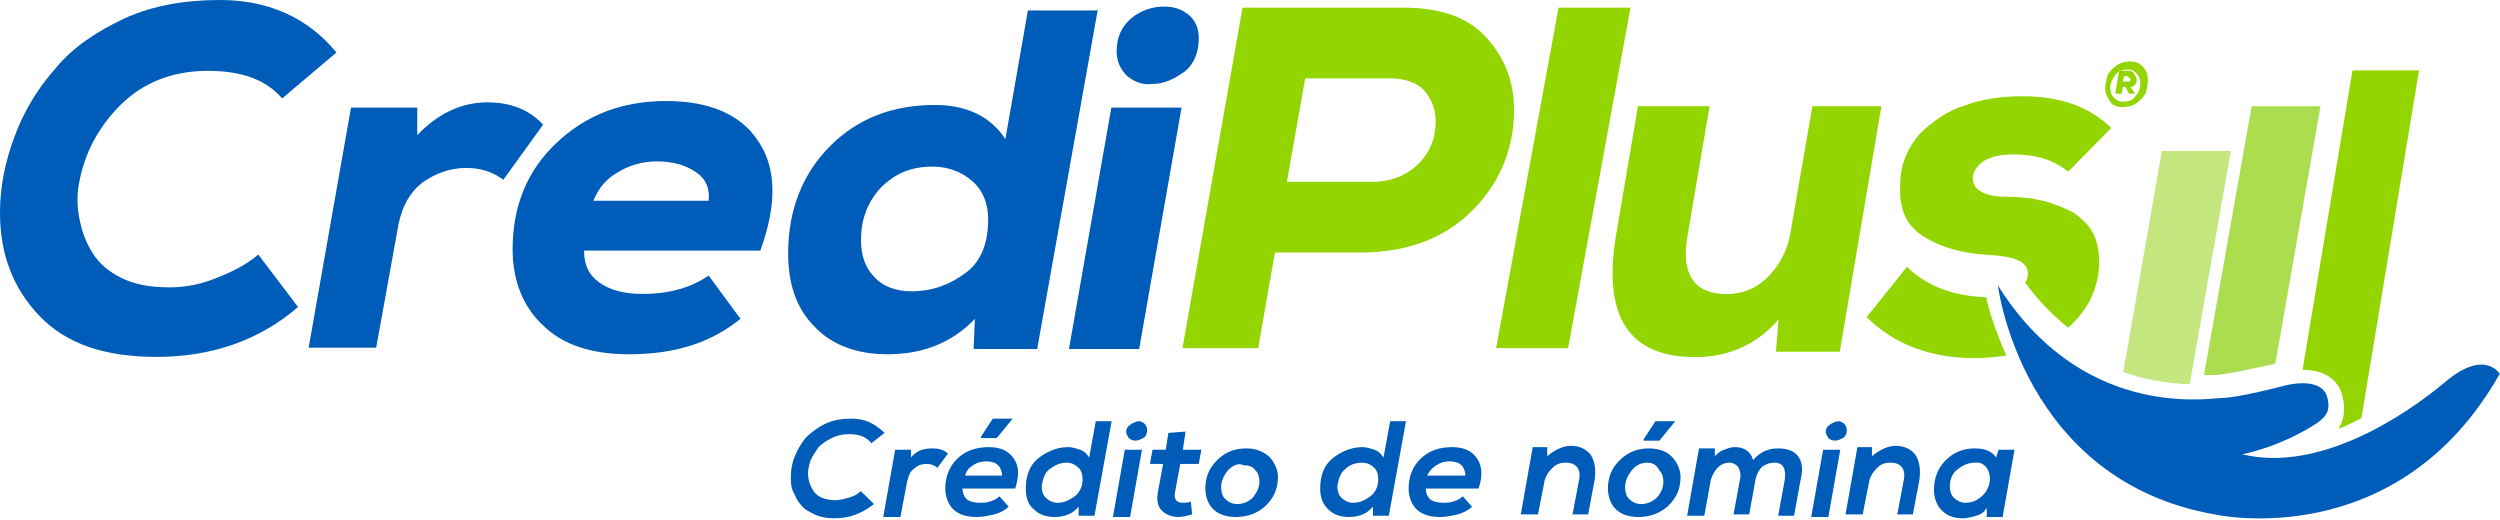
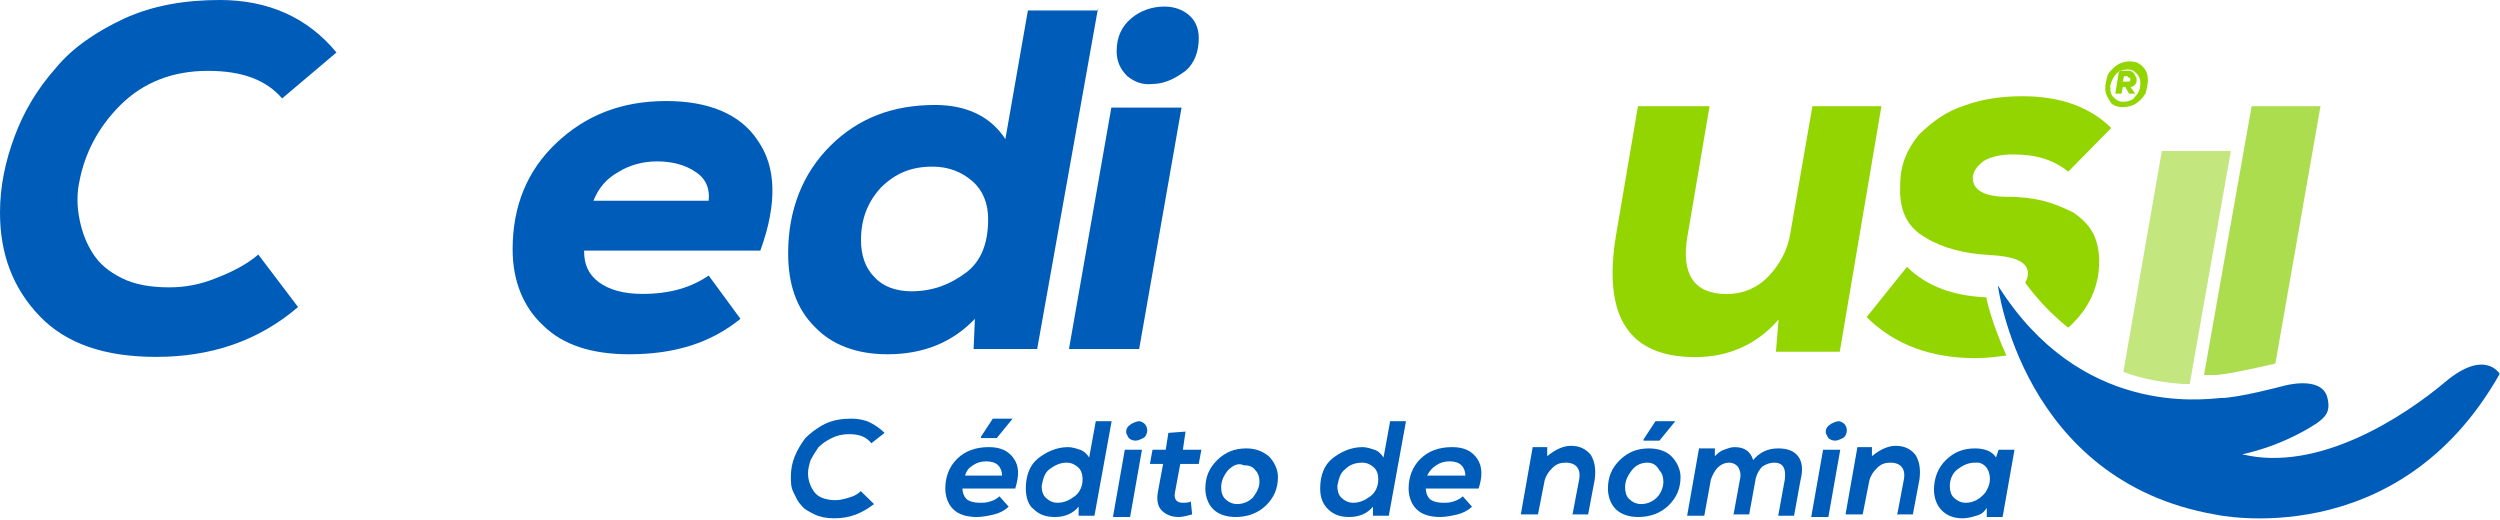
<svg xmlns="http://www.w3.org/2000/svg" width="279" height="58" viewBox="0 0 279 58" fill="none">
  <g id="nomina 2020-01">
    <g id="XMLID_168_">
      <path id="XMLID_185_" d="M33.261 34.264C28.826 38.071 23.504 39.829 17.444 39.829C11.678 39.829 7.391 38.364 4.435 35.289C1.478 32.214 0 28.407 0 23.721C0 20.793 0.591 18.011 1.626 15.229C2.661 12.446 4.139 9.957 6.209 7.614C8.13 5.271 10.791 3.514 13.896 2.05C17.148 0.586 20.696 0 24.539 0C29.861 0 34.296 1.904 37.548 5.857L31.487 10.982C29.713 8.932 27.052 7.907 23.209 7.907C19.217 7.907 15.965 9.225 13.452 11.714C10.939 14.204 9.461 17.132 8.87 20.207C8.574 21.525 8.574 22.989 8.87 24.454C9.165 25.918 9.609 27.089 10.348 28.261C11.087 29.432 12.122 30.311 13.6 31.043C15.078 31.775 16.852 32.068 18.922 32.068C20.548 32.068 22.322 31.775 24.096 31.043C26.017 30.311 27.643 29.432 28.826 28.407L33.261 34.264Z" fill="#005CB9" />
-       <path id="XMLID_183_" d="M46.565 12.153V15.082C48.783 12.739 51.444 11.421 54.4 11.421C57.061 11.421 59.13 12.3 60.609 13.911L56.174 20.061C54.991 19.182 53.661 18.743 52.035 18.743C50.261 18.743 48.635 19.328 47.157 20.354C45.678 21.525 44.939 22.989 44.496 24.893L41.983 38.803H34.444L39.174 12.007H46.565V12.153Z" fill="#005CB9" />
      <path id="XMLID_179_" fill-rule="evenodd" clip-rule="evenodd" d="M66.817 31.482C65.635 30.604 65.191 29.432 65.191 28.114V27.968H84.852C86.774 22.696 86.626 18.596 84.556 15.668C82.635 12.739 79.087 11.275 74.356 11.275C69.33 11.275 65.339 12.886 62.087 15.961C58.835 19.036 57.209 22.989 57.209 27.821C57.209 31.336 58.391 34.264 60.609 36.314C62.826 38.511 66.078 39.536 70.217 39.536C75.391 39.536 79.383 38.218 82.635 35.582L79.087 30.75C77.165 32.068 74.8 32.8 71.696 32.8C69.626 32.8 68 32.361 66.817 31.482ZM77.609 19.182C78.791 19.914 79.235 21.086 79.087 22.404H66.226C66.817 20.939 67.704 19.914 69.035 19.182C70.217 18.45 71.696 18.011 73.322 18.011C75.096 18.011 76.574 18.45 77.609 19.182Z" fill="#005CB9" />
      <path id="XMLID_175_" fill-rule="evenodd" clip-rule="evenodd" d="M122.496 1.171L122.548 0.878V1.171H122.496ZM122.496 1.171H114.713L112.2 15.521C110.574 13.032 107.913 11.714 104.365 11.714C99.635 11.714 95.791 13.178 92.687 16.253C89.583 19.328 87.957 23.428 87.957 28.261C87.957 31.628 88.844 34.411 90.913 36.461C92.835 38.511 95.644 39.536 99.043 39.536C103.035 39.536 106.287 38.218 108.8 35.582L108.652 38.95H115.748L122.496 1.171ZM96.087 26.796C96.087 24.453 96.826 22.55 98.304 20.939C99.93 19.328 101.704 18.596 104.07 18.596C105.844 18.596 107.322 19.182 108.504 20.207C109.687 21.232 110.278 22.696 110.278 24.453C110.278 27.089 109.539 29.139 107.765 30.457C105.991 31.775 104.07 32.507 101.704 32.507C99.93 32.507 98.452 31.921 97.565 30.896C96.531 29.871 96.087 28.407 96.087 26.796Z" fill="#005CB9" />
      <path id="XMLID_172_" fill-rule="evenodd" clip-rule="evenodd" d="M125.8 8.493C125.061 7.761 124.617 6.882 124.617 5.711C124.617 4.1 125.209 2.928 126.243 2.05C127.278 1.171 128.609 0.732 129.939 0.732C130.974 0.732 131.861 1.025 132.6 1.611C133.339 2.196 133.783 3.075 133.783 4.246C133.783 5.711 133.339 7.028 132.304 7.907C131.122 8.786 129.939 9.371 128.609 9.371C127.426 9.518 126.539 9.078 125.8 8.493ZM127.13 38.95L131.861 12.007H124.026L119.296 38.95H127.13Z" fill="#005CB9" />
    </g>
-     <path id="XMLID_138_" fill-rule="evenodd" clip-rule="evenodd" d="M140.414 38.853L142.308 28.038V28.184H151.776C157.02 28.184 161.245 26.577 164.304 23.507C167.363 20.438 168.965 16.638 168.965 12.254C168.965 8.892 167.8 6.261 165.76 4.069C163.721 1.877 160.662 0.854 156.583 0.854H138.666L131.965 38.853H140.414ZM153.087 20.292H143.619L145.658 8.746H155.127C156.729 8.746 158.04 9.184 158.914 10.061C159.788 11.084 160.225 12.254 160.225 13.569C160.225 15.323 159.642 16.93 158.331 18.246C157.02 19.561 155.272 20.292 153.087 20.292Z" fill="#93D500" />
-     <path id="XMLID_136_" d="M181.965 0.854L174.996 38.853H166.965L173.935 0.854L181.965 0.854Z" fill="#93D500" />
    <path id="XMLID_132_" d="M190.788 11.854L188.318 26.378C187.592 30.57 189.045 32.816 192.677 32.816C194.42 32.816 196.018 32.217 197.326 30.87C198.633 29.522 199.505 27.875 199.795 26.078L202.265 11.854H209.965L205.316 39.255H198.197L198.488 35.661C196.018 38.506 192.822 39.853 189.19 39.853C181.781 39.853 178.875 35.361 180.328 26.378L182.798 11.854L190.788 11.854Z" fill="#93D500" />
    <g id="XMLID_69_">
      <g id="XMLID_219_">
        <path id="XMLID_220_" fill-rule="evenodd" clip-rule="evenodd" d="M239.705 8.954C239.705 8.354 239.565 7.904 239.145 7.454C238.725 7.004 238.305 6.854 237.605 6.854C237.185 6.854 236.625 7.004 236.205 7.304C235.785 7.604 235.505 7.904 235.225 8.354C235.085 8.804 234.945 9.404 234.945 9.854C234.945 10.454 235.225 10.903 235.505 11.354C235.785 11.803 236.345 11.954 236.905 11.954C237.465 11.954 238.025 11.803 238.445 11.504C238.865 11.204 239.145 10.903 239.425 10.454C239.565 10.004 239.705 9.404 239.705 8.954ZM236.905 11.354C236.345 11.354 236.065 11.053 235.785 10.754C235.505 10.454 235.505 10.004 235.505 9.554C235.645 8.954 235.925 8.504 236.205 8.204C236.283 8.12 236.372 8.048 236.471 7.988L236.065 10.454H236.765L236.905 9.704H237.185L237.605 10.454H238.305L237.745 9.704C238.025 9.704 238.165 9.554 238.305 9.404C238.445 9.254 238.445 9.104 238.445 8.804C238.445 8.711 238.392 8.618 238.318 8.49C238.272 8.411 238.219 8.318 238.165 8.204C238.025 8.054 237.885 7.904 237.605 7.904H236.635C236.865 7.804 237.142 7.754 237.465 7.754C237.885 7.754 238.165 7.904 238.445 8.204C238.725 8.504 238.865 8.804 238.865 9.254C238.865 9.854 238.725 10.303 238.305 10.754C238.025 11.204 237.465 11.354 236.905 11.354ZM236.635 7.904H236.485L236.471 7.988C236.523 7.957 236.578 7.929 236.635 7.904ZM237.745 8.804C237.745 8.654 237.605 8.654 237.465 8.654V8.504H237.045L236.905 9.104H237.465H237.605C237.745 9.104 237.745 8.954 237.745 8.804Z" fill="#93D500" />
      </g>
    </g>
    <g id="XMLID_25_">
      <path id="XMLID_67_" d="M214.915 26.535C216.865 27.715 219.265 28.306 221.965 28.453C224.815 28.601 226.315 29.192 226.315 30.52C226.315 30.963 226.165 31.258 226.015 31.553C227.515 33.62 229.165 35.244 230.815 36.573C232.615 34.949 233.665 33.177 234.115 30.963C234.415 29.192 234.265 27.715 233.815 26.535C233.365 25.354 232.465 24.468 231.415 23.73C230.215 23.139 229.165 22.696 227.965 22.401C226.765 22.106 225.415 21.958 223.915 21.958C221.515 21.958 220.165 21.22 220.165 19.892C220.165 19.154 220.615 18.563 221.365 17.973C222.115 17.53 223.165 17.235 224.665 17.235C227.215 17.235 229.165 17.825 230.815 19.154L235.615 14.282C233.215 11.92 229.915 10.739 225.715 10.739C223.465 10.739 221.215 11.034 219.265 11.773C217.315 12.363 215.665 13.544 214.165 15.02C212.815 16.644 212.065 18.415 212.065 20.63C211.915 23.434 212.815 25.354 214.915 26.535Z" fill="#93D500" />
      <path id="XMLID_65_" d="M221.665 33.178C218.065 33.03 215.065 31.997 212.815 29.782L208.315 35.392C211.465 38.492 215.515 39.968 220.465 39.968C221.665 39.968 222.865 39.82 223.915 39.673C222.715 37.016 221.965 34.654 221.665 33.178Z" fill="#93D500" />
    </g>
    <path id="XMLID_24_" fill-rule="evenodd" clip-rule="evenodd" d="M222.965 31.854C222.965 31.854 225.632 53.69 247.262 57.429C247.262 57.429 267.558 61.916 278.965 41.725C278.965 41.725 277.336 38.883 272.891 42.622C268.447 46.361 258.817 52.792 250.224 50.698C250.224 50.698 254.373 49.951 258.521 47.258C259.558 46.511 260.15 45.912 259.706 44.267C258.965 41.874 254.817 43.071 254.817 43.071C254.817 43.071 249.78 44.417 247.854 44.417C245.78 44.566 232.15 46.511 222.965 31.854Z" fill="#005CB9" />
-     <path id="XMLID_16_" d="M257.394 41.286C260.394 41.436 261.251 43.376 261.394 44.122C261.822 45.764 261.537 46.958 260.965 47.853C261.822 47.555 262.679 47.107 263.537 46.66L269.965 7.854H262.537L256.965 41.286C257.251 41.286 257.394 41.286 257.394 41.286Z" fill="#93D500" />
    <path id="XMLID_14_" d="M246.408 41.853C246.704 41.853 246.999 41.853 247.147 41.853C248.181 41.853 251.579 41.115 253.499 40.671C253.499 40.671 253.795 40.671 253.942 40.523L258.965 11.854H251.283L245.965 41.853C246.261 41.853 246.261 41.853 246.408 41.853Z" fill="#ACDD4F" />
    <path id="XMLID_11_" d="M243.632 42.853C243.928 42.853 244.076 42.853 244.373 42.853L248.965 16.854H241.262L236.965 41.501C239.336 42.403 241.706 42.703 243.632 42.853Z" fill="#C3E67E" />
    <g id="Group">
      <path id="Path" d="M97.54 56.254C96.215 57.265 94.889 57.842 93.121 57.842C92.237 57.842 91.501 57.698 90.911 57.409C90.322 57.12 89.733 56.831 89.438 56.398C88.996 55.965 88.849 55.531 88.555 54.953C88.26 54.376 88.26 53.798 88.26 53.22C88.26 52.353 88.407 51.631 88.702 50.909C88.996 50.187 89.438 49.465 89.88 48.887C90.469 48.309 91.206 47.731 92.09 47.298C92.974 46.865 94.005 46.72 95.036 46.72C95.773 46.72 96.509 46.865 97.099 47.154C97.688 47.442 98.277 47.876 98.719 48.309L97.246 49.465C96.657 48.742 95.92 48.453 94.742 48.453C94.005 48.453 93.416 48.598 92.826 48.887C92.237 49.176 91.795 49.465 91.353 49.898C91.059 50.331 90.764 50.765 90.469 51.342C90.322 51.776 90.175 52.353 90.175 52.787C90.175 53.654 90.469 54.376 90.911 54.953C91.353 55.531 92.237 55.82 93.268 55.82C93.71 55.82 94.3 55.676 94.742 55.531C95.331 55.387 95.773 55.098 96.067 54.809L97.54 56.254Z" fill="#005CB9" />
-       <path id="Path_2" d="M104.611 52.209C104.317 51.92 103.875 51.776 103.433 51.776C102.844 51.776 102.402 51.92 101.96 52.354C101.518 52.642 101.371 53.22 101.223 53.798L100.487 57.698H98.572L99.897 50.187H101.665V51.054C102.254 50.331 102.991 50.042 104.022 50.042C104.759 50.042 105.348 50.187 105.79 50.62L104.611 52.209Z" fill="#005CB9" />
      <path id="Shape" fill-rule="evenodd" clip-rule="evenodd" d="M110.799 46.72H113.008L111.24 48.887H109.473V48.742L110.799 46.72ZM107.41 54.52C107.41 54.953 107.558 55.387 107.852 55.676C108.147 55.965 108.736 56.109 109.325 56.109C109.767 56.109 110.062 56.109 110.504 55.965C110.946 55.82 111.24 55.676 111.535 55.387L112.566 56.542C112.124 56.976 111.535 57.265 110.946 57.409C110.357 57.553 109.62 57.698 109.031 57.698C107.852 57.698 106.968 57.409 106.379 56.831C105.79 56.254 105.495 55.387 105.495 54.52C105.495 53.22 105.937 52.065 106.821 51.198C107.705 50.331 108.883 49.898 110.357 49.898C111.682 49.898 112.566 50.331 113.156 51.198C113.745 52.065 113.745 53.076 113.303 54.52H107.41ZM107.705 53.076H111.83C111.83 52.642 111.682 52.209 111.388 51.92C111.093 51.631 110.651 51.487 110.062 51.487C109.473 51.487 109.031 51.631 108.589 51.92C108.147 52.209 107.852 52.498 107.705 53.076Z" fill="#005CB9" />
      <path id="Shape_2" fill-rule="evenodd" clip-rule="evenodd" d="M122.142 57.554L124.057 47.009H122.289L121.552 51.054C121.258 50.62 120.963 50.331 120.521 50.187C120.079 50.043 119.637 49.898 119.195 49.898C117.869 49.898 116.691 50.476 115.807 51.198C114.923 51.92 114.481 53.076 114.481 54.52C114.481 55.532 114.776 56.398 115.365 56.831C115.954 57.409 116.691 57.698 117.722 57.698C118.901 57.698 119.785 57.265 120.374 56.543V57.554H122.142ZM116.249 54.231C116.396 53.509 116.544 52.787 117.133 52.354C117.722 51.92 118.311 51.632 119.048 51.632C119.637 51.632 120.079 51.92 120.374 52.209C120.668 52.498 120.816 52.931 120.816 53.509C120.816 54.231 120.521 54.954 119.932 55.387C119.343 55.82 118.753 56.109 118.017 56.109C117.428 56.109 116.986 55.82 116.691 55.532C116.396 55.243 116.249 54.809 116.249 54.231Z" fill="#005CB9" />
      <path id="Shape_3" fill-rule="evenodd" clip-rule="evenodd" d="M125.856 48.68C125.756 48.51 125.677 48.376 125.677 48.165C125.677 47.876 125.824 47.587 126.266 47.298C126.561 47.154 126.856 47.009 127.15 47.009C127.297 47.009 127.592 47.154 127.739 47.298C127.887 47.443 128.034 47.731 128.034 48.02C128.034 48.309 127.887 48.743 127.592 48.887C127.297 49.032 127.003 49.176 126.708 49.176C126.414 49.176 126.119 49.032 125.972 48.887C125.932 48.81 125.893 48.743 125.856 48.68ZM126.119 57.698L127.445 50.187H125.53L124.204 57.698H126.119Z" fill="#005CB9" />
      <path id="Path_3" d="M133.043 57.409C132.453 57.553 132.011 57.698 131.569 57.698C130.686 57.698 130.096 57.409 129.654 56.976C129.212 56.542 129.065 55.82 129.212 54.953L129.802 51.776H128.329L128.623 50.187H130.096L130.391 48.309L132.306 48.165L132.011 50.187H134.074L133.779 51.776H131.717L131.128 54.953C130.98 55.676 131.275 56.109 132.011 56.109C132.306 56.109 132.601 56.109 132.895 55.965L133.043 57.409Z" fill="#005CB9" />
-       <path id="Shape_4" fill-rule="evenodd" clip-rule="evenodd" d="M142.618 53.22C142.618 52.354 142.176 51.487 141.587 50.909C140.85 50.331 140.114 50.042 139.082 50.042C137.757 50.042 136.725 50.476 135.842 51.343C134.958 52.209 134.516 53.22 134.516 54.52C134.516 55.387 134.81 56.254 135.4 56.831C135.989 57.409 136.873 57.698 137.904 57.698C139.23 57.698 140.408 57.265 141.292 56.398C142.176 55.531 142.618 54.52 142.618 53.22ZM136.283 54.376C136.283 53.654 136.578 53.076 137.02 52.498C137.609 51.92 138.199 51.631 138.788 51.92C139.377 51.92 139.819 52.065 140.114 52.498C140.408 52.787 140.556 53.22 140.556 53.798C140.556 54.376 140.261 54.954 139.819 55.531C139.377 55.965 138.788 56.254 138.051 56.254C137.462 56.254 137.02 55.965 136.725 55.676C136.431 55.387 136.283 54.954 136.283 54.376Z" fill="#005CB9" />
+       <path id="Shape_4" fill-rule="evenodd" clip-rule="evenodd" d="M142.618 53.22C142.618 52.354 142.176 51.487 141.587 50.909C140.85 50.331 140.114 50.042 139.082 50.042C137.757 50.042 136.725 50.476 135.842 51.343C134.958 52.209 134.516 53.22 134.516 54.52C134.516 55.387 134.81 56.254 135.4 56.831C135.989 57.409 136.873 57.698 137.904 57.698C139.23 57.698 140.408 57.265 141.292 56.398C142.176 55.531 142.618 54.52 142.618 53.22M136.283 54.376C136.283 53.654 136.578 53.076 137.02 52.498C137.609 51.92 138.199 51.631 138.788 51.92C139.377 51.92 139.819 52.065 140.114 52.498C140.408 52.787 140.556 53.22 140.556 53.798C140.556 54.376 140.261 54.954 139.819 55.531C139.377 55.965 138.788 56.254 138.051 56.254C137.462 56.254 137.02 55.965 136.725 55.676C136.431 55.387 136.283 54.954 136.283 54.376Z" fill="#005CB9" />
      <path id="Shape_5" fill-rule="evenodd" clip-rule="evenodd" d="M154.992 57.554L156.907 47.009H155.139L154.403 51.054C154.108 50.62 153.814 50.331 153.372 50.187C152.93 50.043 152.488 49.898 152.046 49.898C150.72 49.898 149.542 50.476 148.658 51.198C147.774 51.92 147.332 53.076 147.332 54.52C147.332 55.532 147.626 56.254 148.216 56.831C148.805 57.409 149.542 57.698 150.573 57.698C151.751 57.698 152.635 57.265 153.224 56.543V57.554H154.992ZM149.247 54.231C149.394 53.509 149.542 52.787 150.131 52.354C150.573 51.92 151.162 51.632 152.046 51.632C152.635 51.632 153.077 51.92 153.372 52.209C153.666 52.498 153.814 52.931 153.814 53.509C153.814 54.231 153.519 54.954 152.93 55.387C152.34 55.82 151.751 56.109 151.015 56.109C150.425 56.109 149.983 55.82 149.689 55.532C149.394 55.243 149.247 54.809 149.247 54.231Z" fill="#005CB9" />
      <path id="Shape_6" fill-rule="evenodd" clip-rule="evenodd" d="M159.559 55.676C159.264 55.387 159.117 54.953 159.117 54.52H165.009C165.451 53.22 165.451 52.065 164.862 51.198C164.273 50.331 163.389 49.898 162.063 49.898C160.59 49.898 159.411 50.331 158.528 51.198C157.644 52.065 157.202 53.22 157.202 54.52C157.202 55.387 157.496 56.254 158.086 56.831C158.675 57.409 159.559 57.698 160.737 57.698C161.327 57.698 162.063 57.553 162.652 57.409C163.242 57.265 163.831 56.976 164.273 56.542L163.242 55.387C162.947 55.676 162.652 55.82 162.21 55.965C161.768 56.109 161.474 56.109 161.032 56.109C160.443 56.109 159.853 55.965 159.559 55.676ZM163.094 51.92C163.389 52.209 163.536 52.642 163.536 53.076H159.264C159.559 52.498 159.853 52.209 160.295 51.92C160.737 51.631 161.179 51.487 161.768 51.487C162.358 51.487 162.8 51.631 163.094 51.92Z" fill="#005CB9" />
      <path id="Path_4" d="M175.468 57.553L176.205 53.653C176.5 52.353 175.91 51.631 174.732 51.631C174.143 51.631 173.701 51.776 173.259 52.209C172.817 52.642 172.522 53.076 172.375 53.653L171.638 57.409H169.723L171.049 49.898H172.67V50.909C173.553 50.187 174.437 49.753 175.321 49.753C176.205 49.753 176.942 50.042 177.531 50.764C177.973 51.487 178.12 52.353 177.973 53.509L177.236 57.409H175.468V57.553Z" fill="#005CB9" />
      <path id="Shape_7" fill-rule="evenodd" clip-rule="evenodd" d="M184.749 47.009H186.959L185.191 49.176H183.423V49.032L184.749 47.009ZM184.012 50.043C185.044 50.043 185.928 50.331 186.517 50.909C187.106 51.487 187.548 52.354 187.548 53.22C187.548 54.52 187.106 55.532 186.222 56.398C185.338 57.265 184.16 57.698 182.834 57.698C181.803 57.698 180.919 57.409 180.33 56.831C179.74 56.254 179.446 55.387 179.446 54.52C179.446 53.22 179.888 52.209 180.772 51.343C181.655 50.476 182.687 50.043 184.012 50.043ZM183.865 51.632C183.129 51.632 182.539 51.92 182.097 52.498C181.655 53.076 181.361 53.654 181.361 54.376C181.361 54.954 181.508 55.387 181.803 55.676C182.097 55.965 182.539 56.254 183.129 56.254C183.865 56.254 184.454 55.965 184.896 55.532C185.338 55.098 185.633 54.376 185.633 53.798C185.633 53.22 185.486 52.787 185.191 52.498C184.896 51.92 184.454 51.632 183.865 51.632Z" fill="#005CB9" />
      <path id="Path_5" d="M193.44 57.553L194.177 53.509C194.324 52.931 194.177 52.498 194.03 52.209C193.882 51.92 193.44 51.631 192.999 51.631C192.557 51.631 192.115 51.776 191.673 52.209C191.378 52.498 191.083 53.076 190.936 53.509L190.2 57.553H188.285L189.61 50.042H191.378V50.909C191.673 50.62 191.967 50.331 192.409 50.187C192.851 50.042 193.146 49.898 193.588 49.898C194.619 49.898 195.356 50.331 195.65 51.342C196.387 50.476 197.271 50.042 198.449 50.042C199.48 50.042 200.217 50.331 200.659 50.909C201.101 51.487 201.248 52.353 200.953 53.509L200.217 57.553H198.449L199.186 53.509C199.333 52.353 199.038 51.631 198.007 51.631C197.565 51.631 197.123 51.776 196.681 52.065C196.387 52.353 196.092 52.787 195.945 53.365L195.208 57.409H193.44V57.553Z" fill="#005CB9" />
      <path id="Shape_8" fill-rule="evenodd" clip-rule="evenodd" d="M203.931 48.68C203.831 48.51 203.752 48.376 203.752 48.165C203.752 47.876 203.9 47.587 204.342 47.298C204.636 47.154 204.931 47.009 205.225 47.009C205.373 47.009 205.667 47.154 205.815 47.298C205.962 47.443 206.109 47.731 206.109 48.02C206.109 48.309 205.962 48.743 205.667 48.887C205.373 49.032 205.078 49.176 204.783 49.176C204.489 49.176 204.194 49.032 204.047 48.887C204.007 48.81 203.968 48.743 203.931 48.68ZM204.047 57.698L205.373 50.187H203.458L202.132 57.698H204.047Z" fill="#005CB9" />
      <path id="Path_6" d="M211.707 57.553L212.444 53.653C212.738 52.353 212.149 51.631 210.971 51.631C210.381 51.631 209.939 51.776 209.497 52.209C209.055 52.642 208.761 53.076 208.614 53.653L207.877 57.409H205.962L207.288 49.898H208.908V50.909C209.792 50.187 210.676 49.753 211.56 49.753C212.444 49.753 213.18 50.042 213.769 50.764C214.211 51.487 214.359 52.353 214.211 53.509L213.475 57.409H211.707V57.553Z" fill="#005CB9" />
      <path id="Shape_9" fill-rule="evenodd" clip-rule="evenodd" d="M224.818 50.187H223.05L222.756 51.054C222.314 50.331 221.43 50.042 220.399 50.042C219.073 50.042 218.042 50.476 217.158 51.343C216.274 52.209 215.832 53.365 215.832 54.665C215.832 55.531 216.127 56.398 216.716 56.976C217.305 57.554 218.042 57.843 219.073 57.843C219.515 57.843 220.104 57.698 220.546 57.554C221.135 57.409 221.43 57.12 221.724 56.687V57.698H223.492L224.818 50.187ZM217.6 54.231C217.6 53.509 217.894 52.787 218.484 52.354C219.073 51.92 219.662 51.631 220.399 51.631H220.841C221.43 51.776 221.872 52.209 222.019 52.931C222.166 53.654 222.019 54.231 221.577 54.954C220.988 55.676 220.251 56.109 219.367 56.109C218.778 56.109 218.336 55.82 218.042 55.531C217.747 55.242 217.6 54.809 217.6 54.231Z" fill="#005CB9" />
    </g>
  </g>
</svg>